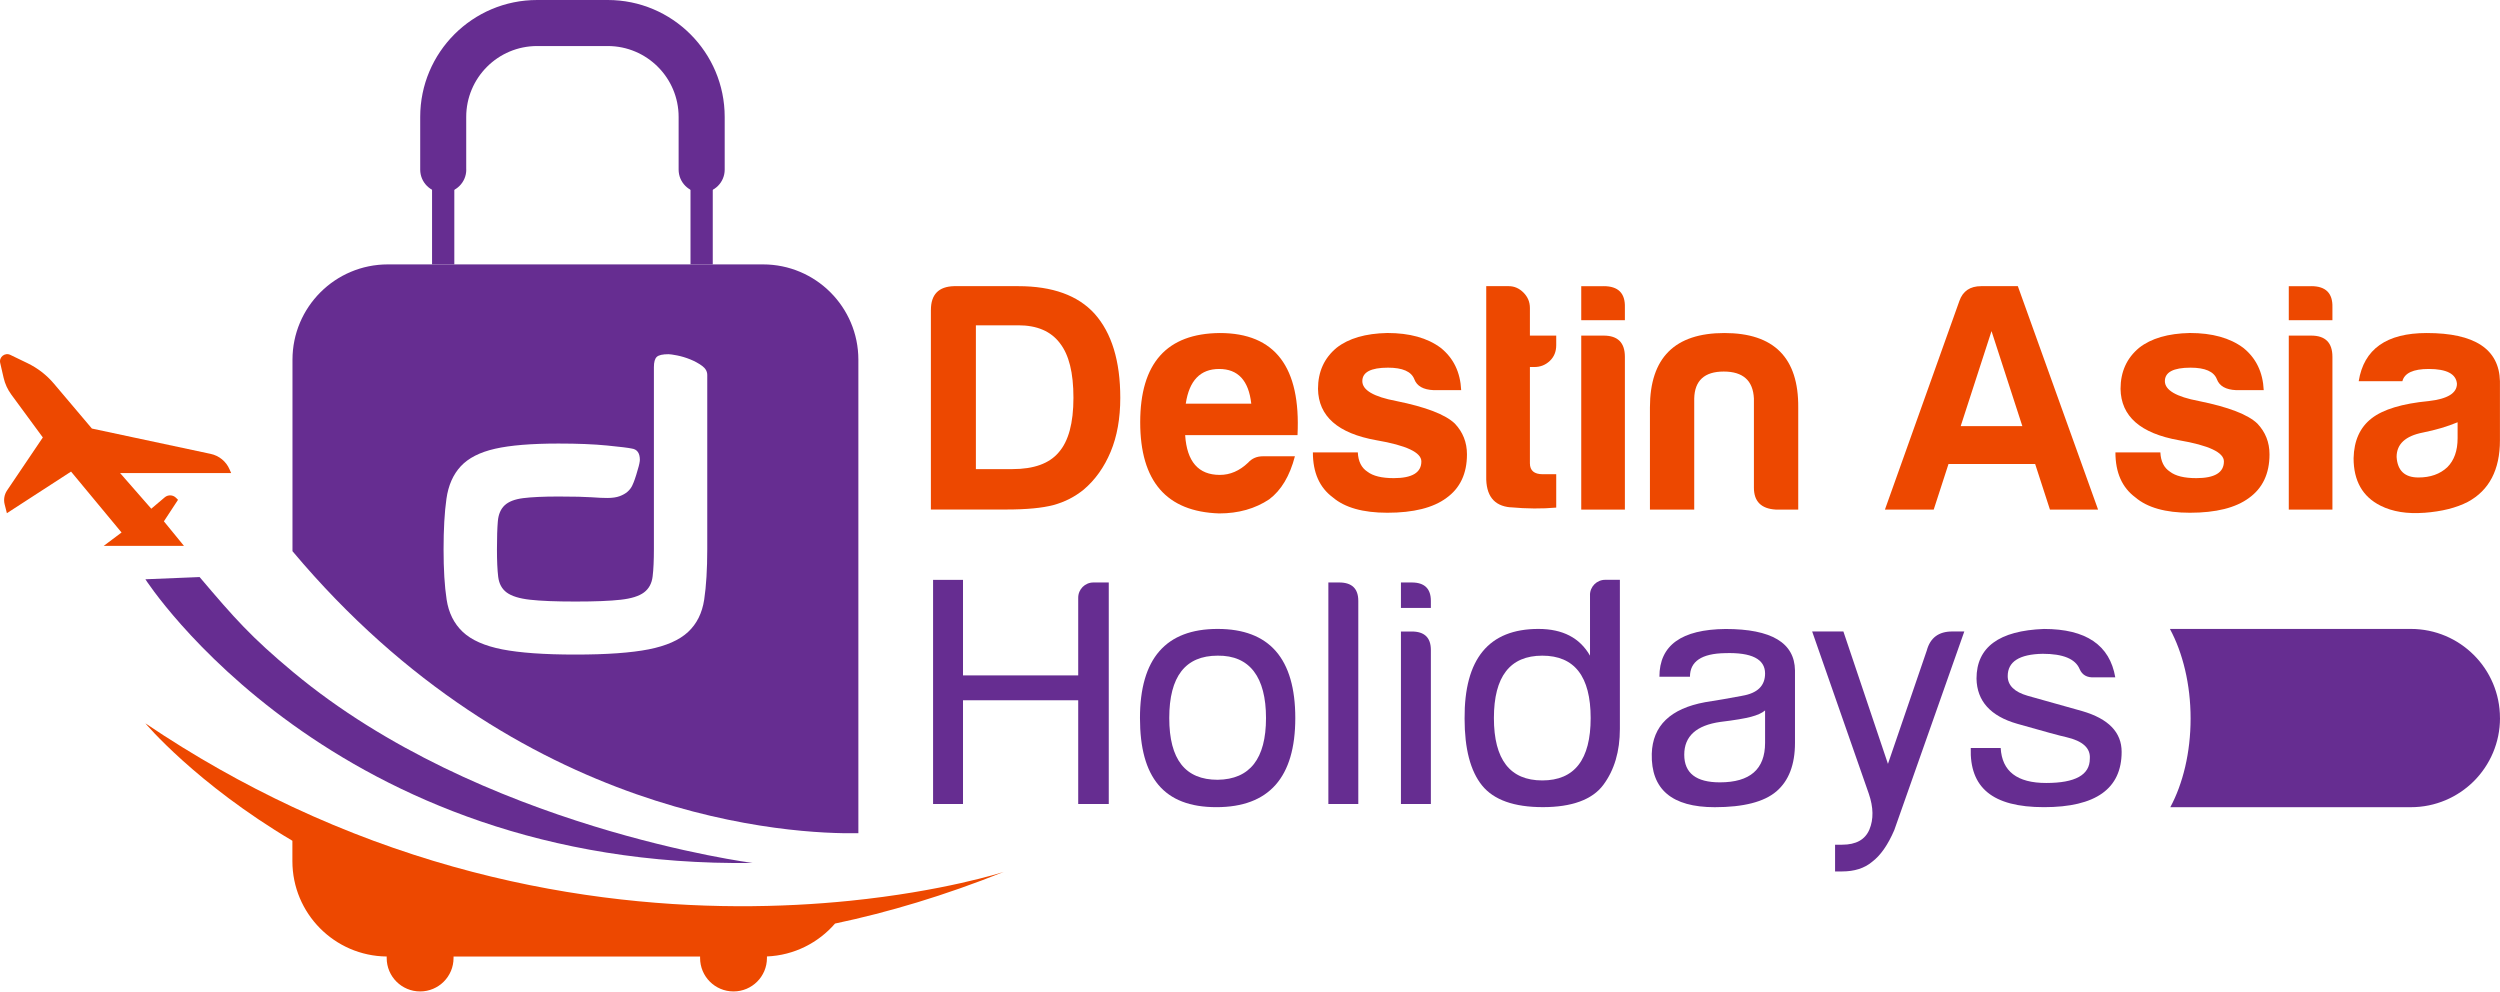
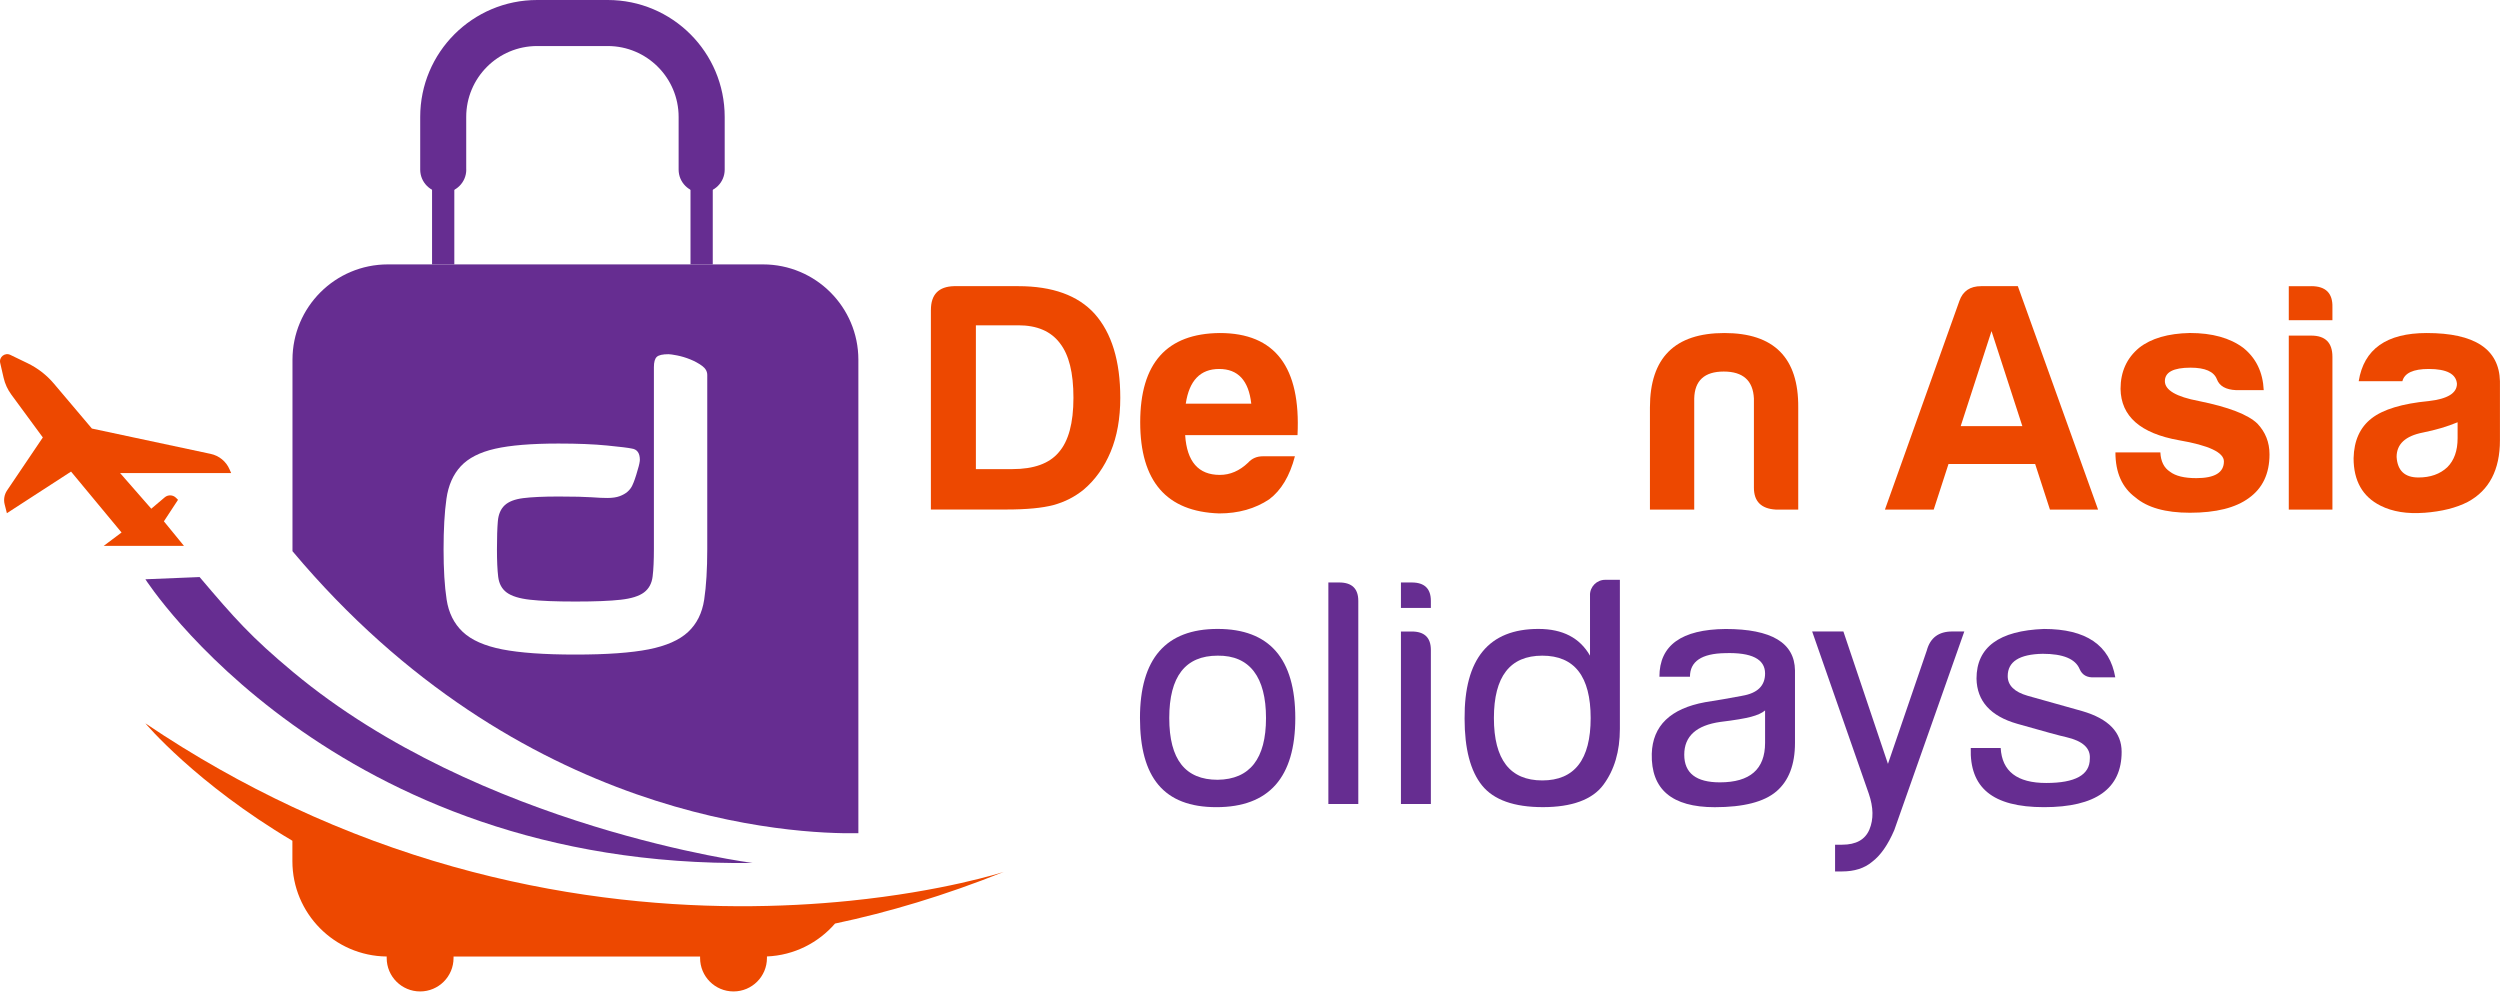
<svg xmlns="http://www.w3.org/2000/svg" width="1000" height="397" viewBox="0 0 1000 397" fill="none">
  <path d="M305.191 105.759H155.139C134.07 105.759 116.992 122.836 116.992 143.905V220.471C207.9 328.799 317.365 333.738 343.349 333.288V143.905C343.349 122.836 326.271 105.759 305.202 105.759H305.191ZM282.902 219.689C282.902 227.719 282.487 234.434 281.682 239.822C280.865 245.223 278.721 249.545 275.228 252.79C271.746 256.035 266.487 258.357 259.465 259.742C252.442 261.128 242.671 261.827 230.153 261.827C217.635 261.827 207.995 261.128 200.924 259.754C193.854 258.368 188.572 256.035 185.09 252.743C181.608 249.451 179.453 245.14 178.647 239.799C177.83 234.457 177.428 227.778 177.428 219.76C177.428 211.742 177.807 204.909 178.576 199.52C179.334 194.132 181.253 189.797 184.308 186.505C187.364 183.212 191.947 180.879 198.058 179.494C204.169 178.108 212.625 177.421 223.426 177.421C231.065 177.421 237.543 177.682 242.837 178.203C248.131 178.724 251.411 179.126 252.655 179.411C254.858 179.695 255.947 181.223 255.947 183.97C255.947 184.255 255.876 184.752 255.734 185.463C255.592 186.173 255.391 186.907 255.154 187.665C254.917 188.423 254.704 189.158 254.514 189.88C254.313 190.591 254.123 191.183 253.934 191.656C253.65 192.509 253.294 193.386 252.868 194.286C252.43 195.186 251.814 195.991 250.997 196.702C250.18 197.412 249.126 198.004 247.846 198.478C246.556 198.952 244.909 199.189 242.908 199.189C241.949 199.189 241.013 199.165 240.113 199.118C239.201 199.07 238.029 198.999 236.607 198.904C235.174 198.81 233.433 198.739 231.373 198.691C229.312 198.644 226.671 198.608 223.426 198.608C217.303 198.608 212.578 198.833 209.238 199.26C205.898 199.686 203.435 200.645 201.86 202.126C200.285 203.606 199.373 205.738 199.136 208.509C198.899 211.28 198.781 215.011 198.781 219.689C198.781 224.367 198.946 227.955 199.278 230.727C199.621 233.498 200.758 235.594 202.713 237.027C204.678 238.46 207.77 239.42 212.033 239.893C216.285 240.379 222.325 240.616 230.165 240.616C238.005 240.616 244.045 240.379 248.297 239.893C252.548 239.42 255.651 238.437 257.617 236.956C259.571 235.476 260.72 233.356 261.052 230.573C261.395 227.802 261.561 224.13 261.561 219.535V146.842C261.561 144.841 261.94 143.479 262.71 142.756C263.467 142.034 265.054 141.679 267.435 141.679C268.003 141.679 269.152 141.845 270.869 142.176C272.587 142.52 274.328 143.041 276.092 143.751C277.857 144.462 279.432 145.326 280.818 146.333C282.203 147.34 282.902 148.56 282.902 149.993V219.665V219.689Z" fill="#662D91" />
  <path d="M401.51 348.755C377.895 358.206 355.382 364.921 334.017 369.421C327.349 377.119 317.65 382.129 306.778 382.579V383.206C306.778 390.596 300.797 396.577 293.407 396.577C286.017 396.577 280.036 390.596 280.036 383.206V382.614H181.419V383.206C181.419 390.596 175.438 396.577 168.048 396.577C160.658 396.577 154.677 390.596 154.677 383.206V382.602C133.81 382.377 116.957 365.383 116.957 344.456V336.308C78.348 313.415 58.144 289.326 58.144 289.326C77.827 302.614 97.522 313.628 116.957 322.736C204.347 363.653 286.502 365.726 339.867 360.326C377.291 356.524 400.551 349.063 401.51 348.755Z" fill="#ED4800" />
  <path d="M301.14 345.178C217.197 346.363 156.643 318.283 116.969 289.765C76.904 260.962 58.156 231.71 58.156 231.71L79.841 230.822C93.91 247.414 100.471 254.851 117.265 268.85C192.125 331.227 301.14 345.19 301.14 345.19V345.178Z" fill="#662D91" />
  <path d="M48.054 189.229H92.465L91.814 187.736C90.452 184.574 87.645 182.277 84.27 181.554L36.756 171.417L21.537 153.427C18.648 150.016 15.071 147.245 11.044 145.291L4.128 141.951C1.961 140.897 -0.467 142.827 0.078 145.184L1.44 151.106C1.996 153.534 3.05 155.819 4.519 157.821L17.132 174.981L2.837 196.157C1.724 197.803 1.368 199.852 1.866 201.77L2.754 205.276L28.418 188.636L48.622 212.998L41.493 218.339H73.576L65.558 208.533L71.207 199.923L70.402 199.118C69.182 197.898 67.216 197.815 65.901 198.928L60.513 203.488L48.042 189.229H48.054Z" fill="#ED4800" />
  <path d="M243.086 4.761H214.84C191.675 4.761 172.821 23.615 172.821 46.78V105.759H181.727V46.78C181.727 28.518 196.578 13.667 214.84 13.667H243.086C261.348 13.667 276.199 28.518 276.199 46.78V105.759H285.105V46.78C285.105 23.615 266.251 4.761 243.086 4.761Z" fill="#662D91" />
  <path d="M186.488 67.849V46.78C186.488 31.124 199.183 18.416 214.852 18.416H243.086C258.742 18.416 271.45 31.112 271.45 46.78V67.849C271.45 72.93 275.571 77.063 280.664 77.063C285.744 77.063 289.878 72.942 289.878 67.849V46.78C289.878 20.95 268.939 0 243.097 0H214.864C189.034 0 168.083 20.939 168.083 46.78V67.849C168.083 72.93 172.205 77.063 177.297 77.063C182.378 77.063 186.511 72.942 186.511 67.849H186.488Z" fill="#662D91" />
  <path d="M372.365 123.961C372.365 117.803 375.444 114.629 381.614 114.463H407.29C420.98 114.463 431.177 118.147 437.845 125.501C444.69 133.199 448.113 144.414 448.113 159.135C448.113 167.354 446.834 174.543 444.264 180.702C441.694 186.86 438.105 191.917 433.475 195.849C429.874 198.762 425.86 200.811 421.407 202.007C416.954 203.203 410.618 203.807 402.399 203.807H372.353V123.961H372.365ZM404.98 187.642C413.543 187.642 419.701 185.415 423.467 180.962C427.399 176.509 429.377 169.238 429.377 159.135C429.377 149.033 427.577 141.927 423.988 137.309C420.388 132.512 414.834 130.12 407.302 130.12H390.354V187.642H404.992H404.98Z" fill="#ED4800" />
  <path d="M517.963 182.514C515.914 190.389 512.48 196.121 507.695 199.722C502.046 203.488 495.367 205.371 487.669 205.371C466.612 204.684 456.083 192.533 456.083 168.906C456.083 145.279 466.695 133.389 487.929 133.211C510.017 133.211 520.367 146.819 519.005 174.046H474.061C474.748 184.657 479.367 189.963 487.929 189.963C492.039 189.963 495.805 188.34 499.228 185.084C500.767 183.366 502.733 182.514 505.137 182.514H517.975H517.963ZM500.507 161.457C499.476 152.207 495.201 147.588 487.669 147.588C480.137 147.588 475.684 152.207 474.31 161.457H500.507Z" fill="#ED4800" />
-   <path d="M543.13 180.974C543.296 184.574 544.587 187.132 546.979 188.684C549.205 190.401 552.711 191.254 557.507 191.254C564.874 191.254 568.545 189.027 568.545 184.574C568.545 180.974 562.553 178.155 550.567 176.095C535.16 173.359 527.367 166.514 527.201 155.547C527.201 148.702 529.688 143.218 534.65 139.109C539.447 135.343 546.209 133.377 554.937 133.199C563.843 133.199 570.949 135.165 576.255 139.109C581.395 143.218 584.131 148.867 584.474 156.056H573.436C569.327 155.879 566.757 154.434 565.727 151.686C564.53 148.607 561.025 147.067 555.198 147.067C548.353 147.067 544.93 148.867 544.93 152.456C544.93 156.044 549.466 158.709 558.538 160.414C570.345 162.807 578.138 165.803 581.904 169.403C585.161 172.826 586.784 176.936 586.784 181.732C586.784 189.442 584.048 195.257 578.564 199.189C573.259 203.121 565.383 205.098 554.937 205.098C545.179 205.098 537.907 203.038 533.111 198.94C527.805 195.008 525.152 189.015 525.152 180.962H543.13V180.974Z" fill="#ED4800" />
-   <path d="M604.122 202.931C597.525 202.327 594.316 198.182 594.493 190.472V114.463H603.482C605.709 114.463 607.675 115.316 609.392 117.033C611.109 118.751 611.962 120.799 611.962 123.192V134.229H622.49V138.078C622.49 140.648 621.638 142.745 619.92 144.367C618.203 145.99 616.154 146.807 613.762 146.807H611.962V185.32C611.962 188.234 613.679 189.691 617.102 189.691H622.49V203.038C616.841 203.547 610.718 203.511 604.133 202.907L604.122 202.931Z" fill="#ED4800" />
-   <path d="M641.475 114.463C647.29 114.463 650.12 117.294 649.954 122.943V128.083H632.498V114.475H641.487L641.475 114.463ZM641.475 134.241C647.124 134.241 649.954 137.072 649.954 142.721V203.843H632.498V134.253H641.487L641.475 134.241Z" fill="#ED4800" />
  <path d="M710.295 203.831C704.48 203.488 701.566 200.574 701.566 195.103V159.408C701.223 152.219 697.196 148.619 689.498 148.619C681.8 148.619 677.857 152.219 677.691 159.408V203.831H659.974V162.996C659.974 143.135 669.898 133.211 689.759 133.211C709.62 133.211 719.461 143.135 719.296 162.996V203.831H710.307H710.295Z" fill="#ED4800" />
-   <path d="M807.136 114.463L839.23 203.831H819.973L814.064 185.605H779.399L773.489 203.831H753.972L783.757 120.373C785.131 116.441 788.033 114.463 792.486 114.463H807.124H807.136ZM784.279 170.446H808.936L796.607 132.441L784.279 170.446Z" fill="#ED4800" />
+   <path d="M807.136 114.463L839.23 203.831H819.973L814.064 185.605H779.399L773.489 203.831H753.972L783.757 120.373C785.131 116.441 788.033 114.463 792.486 114.463H807.124H807.136ZM784.279 170.446H808.936L796.607 132.441Z" fill="#ED4800" />
  <path d="M864.148 180.974C864.314 184.574 865.605 187.132 867.997 188.684C870.224 190.401 873.729 191.254 878.526 191.254C885.892 191.254 889.563 189.027 889.563 184.574C889.563 180.974 883.571 178.155 871.586 176.095C856.178 173.359 848.385 166.514 848.219 155.547C848.219 148.702 850.706 143.218 855.668 139.109C860.465 135.343 867.227 133.377 875.956 133.199C884.862 133.199 891.968 135.165 897.273 139.109C902.413 143.218 905.149 148.867 905.492 156.056H894.455C890.345 155.879 887.775 154.434 886.745 151.686C885.549 148.607 882.043 147.067 876.216 147.067C869.371 147.067 865.948 148.867 865.948 152.456C865.948 156.044 870.484 158.709 879.556 160.414C891.363 162.807 899.156 165.803 902.922 169.403C906.179 172.826 907.802 176.936 907.802 181.732C907.802 189.442 905.066 195.257 899.583 199.189C894.277 203.121 886.401 205.098 875.956 205.098C866.197 205.098 858.925 203.038 854.129 198.94C848.823 195.008 846.17 189.015 846.17 180.962H864.148V180.974Z" fill="#ED4800" />
  <path d="M924.489 114.463C930.304 114.463 933.134 117.294 932.968 122.943V128.083H915.512V114.475H924.5L924.489 114.463ZM924.489 134.241C930.138 134.241 932.968 137.072 932.968 142.721V203.843H915.512V134.253H924.5L924.489 134.241Z" fill="#ED4800" />
  <path d="M969.682 205.11C962.837 205.619 957.01 204.684 952.225 202.28C945.036 198.679 941.436 192.355 941.436 183.272C941.602 176.249 944.006 170.943 948.625 167.354C953.244 163.754 960.871 161.445 971.482 160.426C979.014 159.574 982.78 157.264 982.78 153.498C982.437 149.566 978.671 147.588 971.482 147.588C965.324 147.588 961.806 149.211 960.953 152.468H943.485C945.546 139.63 954.617 133.211 970.7 133.211C989.874 133.211 999.633 139.63 999.976 152.468V176.095C999.976 187.902 995.701 196.121 987.138 200.752C982.52 203.144 976.693 204.601 969.682 205.122V205.11ZM969.173 173.015C962.15 174.389 958.644 177.634 958.644 182.774C958.988 188.257 961.901 190.993 967.372 190.993C972.169 190.993 976.018 189.619 978.931 186.884C981.667 184.148 983.041 180.287 983.041 175.325V168.906C978.931 170.623 974.312 171.985 969.173 173.015Z" fill="#ED4800" />
-   <path d="M431.284 239.076V270.164H385.202V231.935H373.229V321.599H385.202V280.101H431.284V321.599H443.506V232.989H437.371C434.008 232.989 431.284 235.713 431.284 239.076Z" fill="#662D91" />
  <path d="M518.117 287.218C518.117 310.987 507.589 322.866 486.544 322.866C465.498 322.866 455.989 310.987 455.989 287.218C455.989 263.449 466.339 251.571 487.053 251.571C507.766 251.571 518.117 263.449 518.117 287.218ZM487.053 311.911C499.95 311.745 506.404 303.502 506.404 287.218C506.404 270.934 499.95 262.099 487.053 262.265C474.156 262.265 467.701 270.579 467.701 287.218C467.701 303.858 474.156 311.911 487.053 311.911Z" fill="#662D91" />
  <path d="M543.319 321.599H531.346V232.989H535.68C540.773 232.989 543.319 235.452 543.319 240.367V321.587V321.599Z" fill="#662D91" />
  <path d="M572.347 243.174H560.373V232.989H564.708C569.8 232.989 572.347 235.452 572.347 240.367V243.174ZM572.347 321.599H560.373V252.601H564.708C569.8 252.601 572.347 255.064 572.347 259.991V321.61V321.599Z" fill="#662D91" />
  <path d="M636.003 238.022V262.265C631.929 255.135 625.048 251.571 615.373 251.571C595.512 251.571 585.67 263.532 585.836 287.467C585.836 299.523 588.169 308.429 592.835 314.197C597.501 319.964 605.614 322.854 617.149 322.854C628.684 322.854 636.927 319.881 641.333 313.948C645.75 308.003 647.953 300.542 647.953 291.541V231.923H642.079C638.715 231.923 635.991 234.647 635.991 238.01L636.003 238.022ZM616.912 312.172C604.015 312.172 597.561 303.858 597.561 287.218C597.561 270.579 604.015 262.265 616.912 262.265C629.809 262.265 636.264 270.579 636.264 287.218C636.264 303.858 629.809 312.172 616.912 312.172Z" fill="#662D91" />
  <path d="M696.865 278.312C702.976 277.294 706.031 274.321 706.031 269.406C706.031 263.639 700.69 260.915 689.996 261.258C680.663 261.424 675.985 264.562 675.985 270.685H663.763C663.763 258.12 672.586 251.76 690.244 251.594C708.577 251.594 717.827 257.113 717.993 268.139V297.166C717.993 305.824 715.529 312.278 710.603 316.518C705.676 320.758 697.445 322.878 685.91 322.878C668.761 322.878 660.364 315.748 660.708 301.489C661.051 290.286 668.181 283.417 682.096 280.87C686.514 280.195 691.429 279.343 696.865 278.324V278.312ZM700.429 286.721C697.883 287.396 693.809 288.083 688.207 288.758C678.532 290.12 673.7 294.49 673.7 301.868C673.7 309.246 678.449 312.941 687.959 312.941C700.015 312.941 706.031 307.683 706.031 297.155V284.175C704.847 285.193 702.976 286.046 700.429 286.721Z" fill="#662D91" />
  <path d="M737.356 252.589L755.18 305.551L770.706 260.228C772.068 255.135 775.455 252.589 780.891 252.589H785.723L757.715 332.032C755.168 337.978 752.196 342.217 748.797 344.764C745.741 347.31 741.75 348.577 736.835 348.577H734.028V337.883H736.835C742.437 337.883 746.085 335.846 747.778 331.772C749.472 327.698 749.389 322.949 747.529 317.513L724.862 252.589H737.333H737.356Z" fill="#662D91" />
  <path d="M848.657 300.719C848.657 315.488 838.307 322.866 817.593 322.866C796.88 322.866 787.808 314.978 788.305 299.192H800.278C800.788 308.524 806.851 313.19 818.481 313.19C830.111 313.19 835.926 309.969 835.926 303.514C836.27 299.274 833.119 296.385 826.499 294.857C824.119 294.348 817.593 292.571 806.899 289.516C796.204 286.46 790.768 280.432 790.603 271.443C790.603 258.878 799.603 252.257 817.593 251.582C834.398 251.582 843.908 258.037 846.111 270.934H837.703C834.813 271.1 832.871 269.998 831.852 267.63C830.159 263.556 825.232 261.519 817.084 261.519C807.751 261.685 803.085 264.657 803.085 270.437C803.085 274.167 805.762 276.796 811.103 278.324C816.444 279.852 823.704 281.889 832.871 284.435C843.399 287.491 848.657 292.927 848.657 300.731V300.719Z" fill="#662D91" />
-   <path d="M1000 287.218C1000 297.06 996.009 305.978 989.566 312.444C983.1 318.887 974.182 322.878 964.341 322.878H868.127C873.184 313.451 876.24 301.004 876.24 287.372C876.24 273.741 873.101 261.045 867.962 251.571H964.329C984.024 251.571 999.988 267.535 999.988 287.206L1000 287.218Z" fill="#662D91" />
</svg>